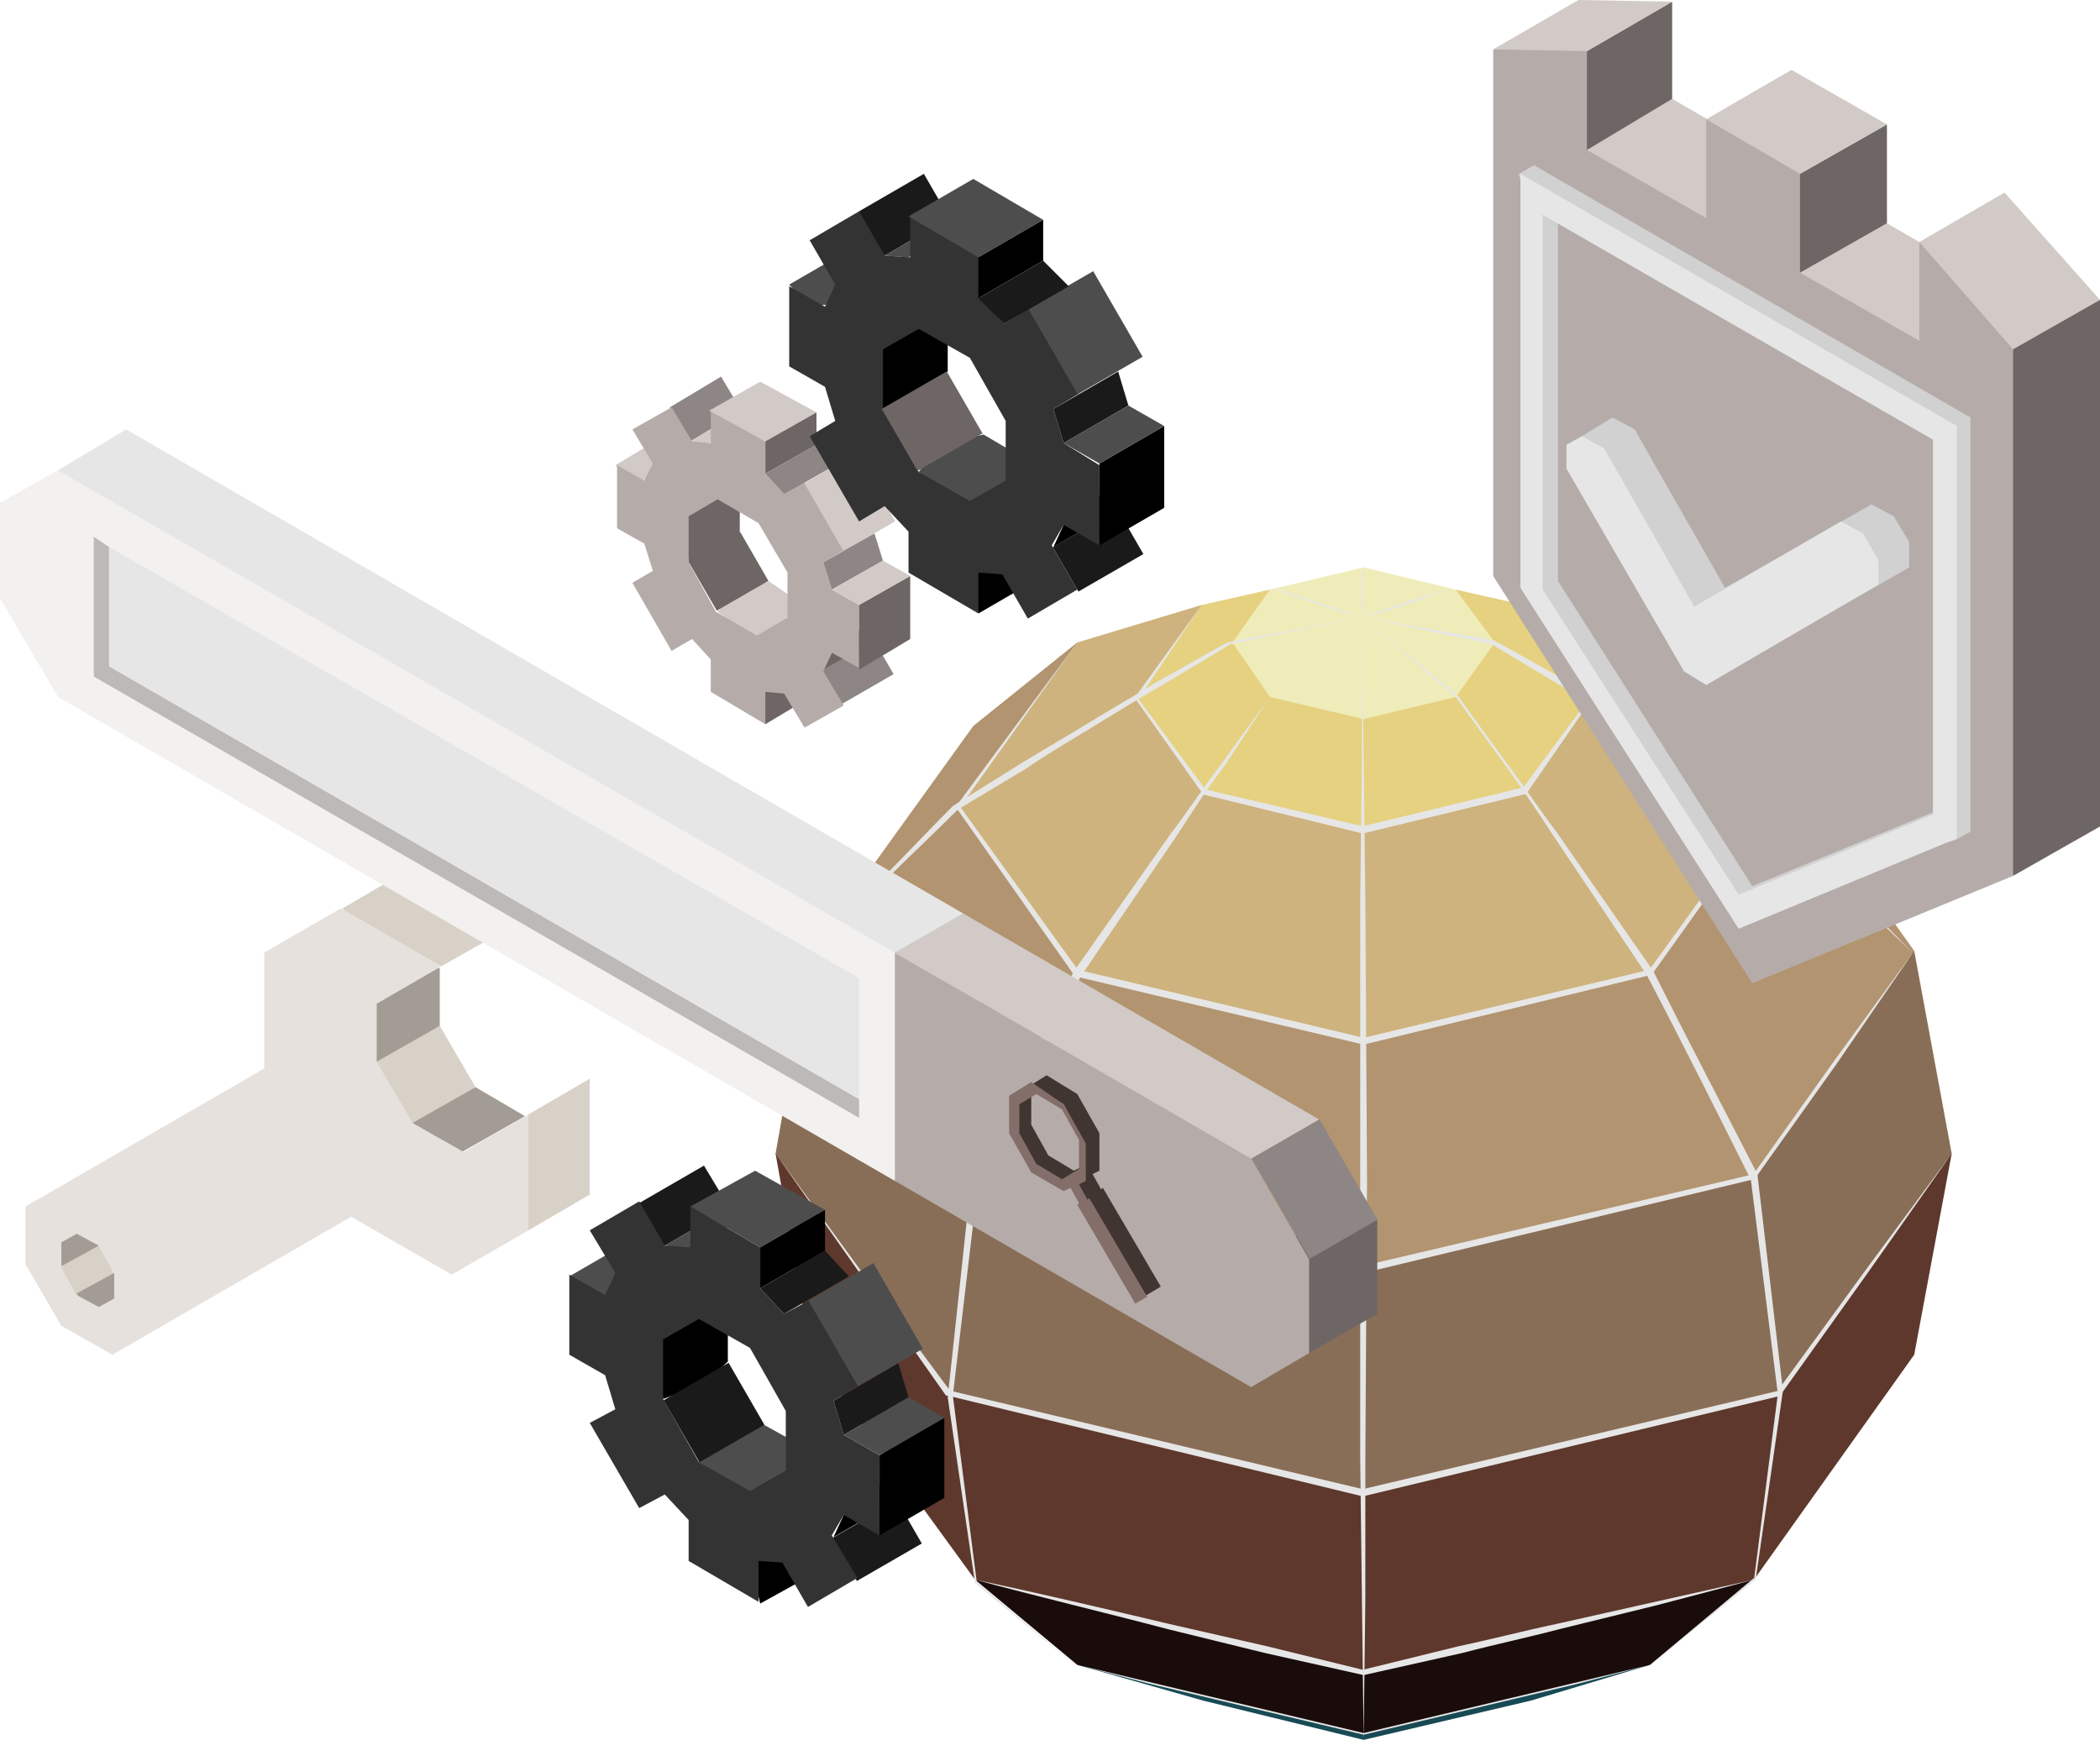
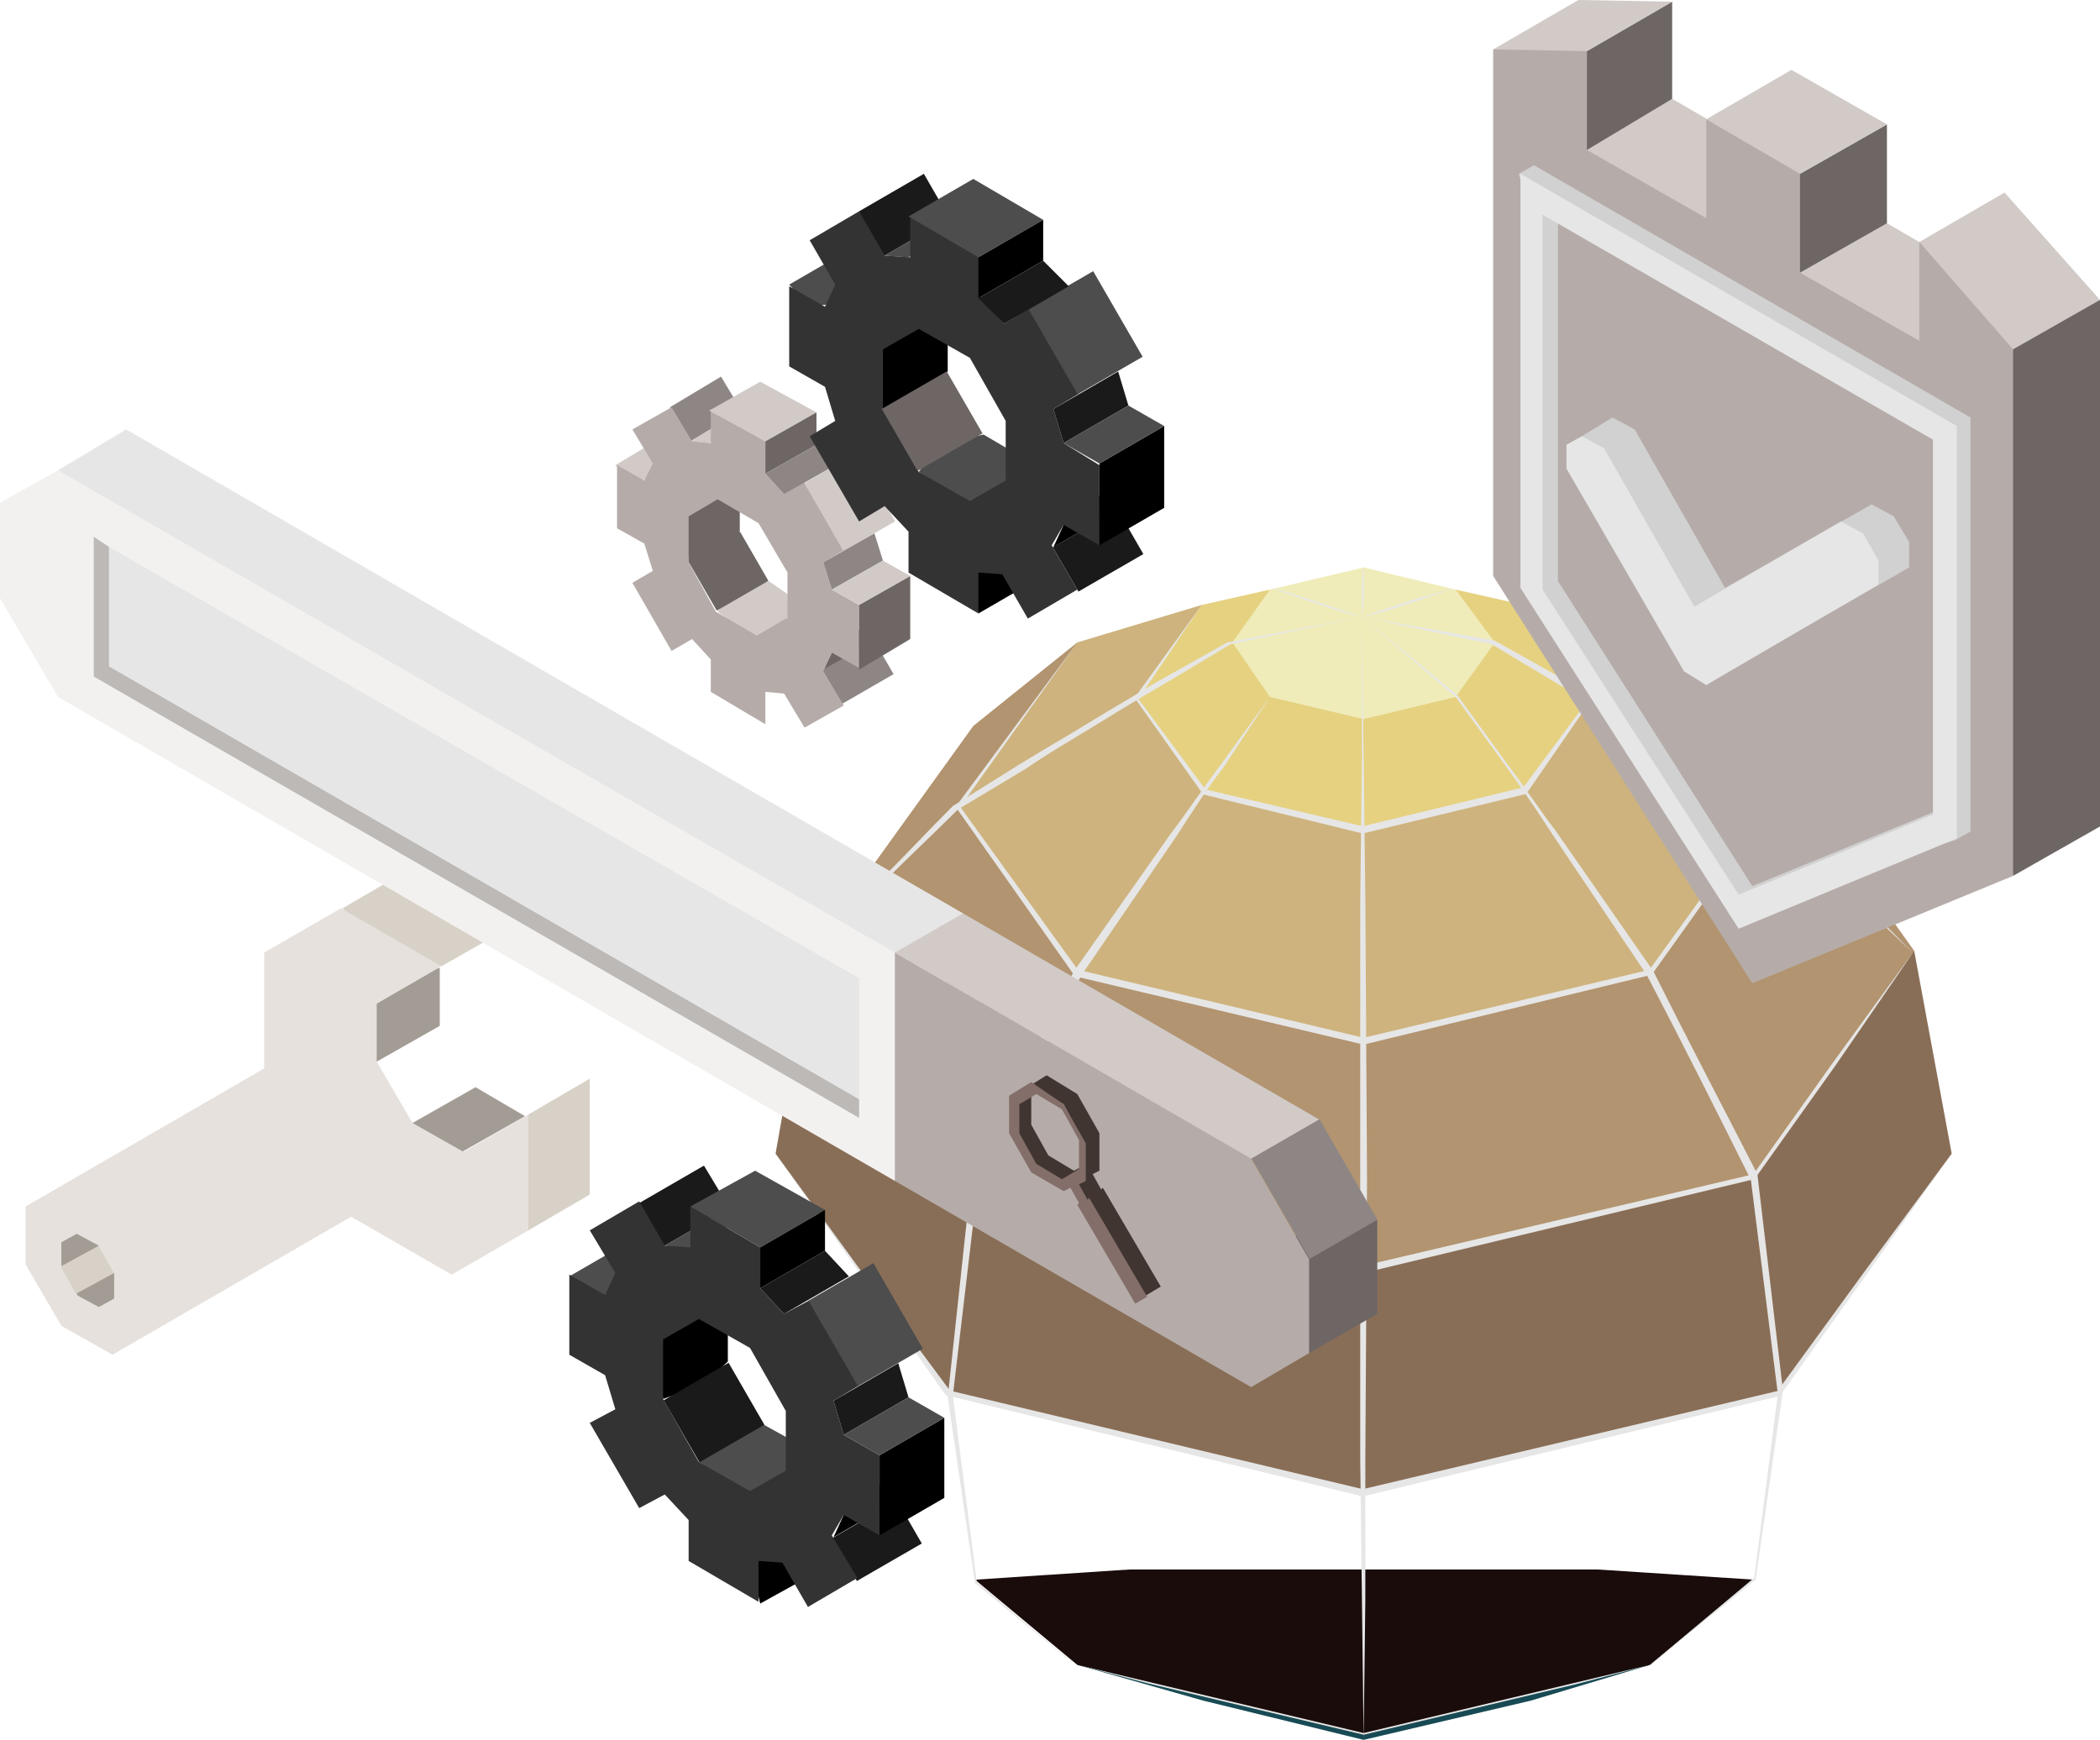
<svg xmlns="http://www.w3.org/2000/svg" version="1.1" id="Layer_1" x="0px" y="0px" width="123.2px" height="102.1px" viewBox="0 0 123.2 102.1" style="enable-background:new 0 0 123.2 102.1;" xml:space="preserve">
  <style type="text/css"> .st0{fill:#174A54;} .st1{fill:#190C0A;} .st2{fill:#5E382C;} .st3{fill:#896E57;} .st4{fill:#B29470;} .st5{fill:#CEB37E;} .st6{fill:#E5D180;} .st7{fill:#EFECB9;} .st8{fill:#E6E6E6;} .st9{fill:#D8D1C7;} .st10{fill:#A39C95;} .st11{fill:#E6E1DD;} .st12{fill:#4D4D4D;} .st13{fill:#1A1A1A;} .st14{fill:#333333;} .st15{fill:#D1CAC7;} .st16{fill:#6D6664;} .st17{fill:#B5ACA9;} .st18{fill:#D1D1D1;} .st19{fill:#8E8685;} .st20{fill:#F3F1EF;} .st21{fill:#BCB9B7;} .st22{fill:#403531;} .st23{fill:#836E69;} </style>
  <polygon class="st0" points="89.9,98.2 80,99.6 70.1,98.2 63.2,97.7 70.6,99.8 80,102.1 89.8,99.8 96.8,97.7 " />
  <polygon class="st1" points="93.7,92.1 66.3,92.1 57.2,92.7 63.2,97.7 80,101.8 96.8,97.7 102.9,92.7 " />
-   <polygon class="st2" points="105.9,70 94,82.6 65.9,82.6 54.1,70 45.5,67.7 47.6,79.5 57.2,92.7 80,98.2 102.9,92.7 112.3,79.5 114.5,67.7 " />
  <polygon class="st3" points="112.3,55.8 105.4,58 90.7,68.2 69.3,68.2 54.6,58 47.6,55.8 45.5,67.7 55.6,81.8 80,87.6 104.4,81.7 114.5,67.7 " />
  <polygon class="st4" points="102.9,42.6 96.8,37.7 97.5,41.4 97.2,49 88.4,57.6 71.6,57.6 62.8,49 62.5,41.4 63.2,37.7 57.1,42.6 47.6,55.8 57.2,69.1 80,74.5 102.9,69 112.3,55.8 " />
  <polygon class="st5" points="96.8,37.7 89.4,35.5 90.3,38.1 89.7,42.1 83.2,45.3 76.7,45.3 70.2,42.1 69.6,38.1 70.5,35.5 63.2,37.7 56.2,47.4 63.2,57.1 80,61.1 96.8,57.1 103.8,47.4 " />
  <polygon class="st6" points="89.4,35.5 85.4,34.6 86.2,36.8 85,38.8 82.6,39.8 77.4,39.8 75,38.8 73.8,36.8 74.5,34.6 70.5,35.5 66.7,41 70.6,46.4 80,48.7 89.5,46.4 93.4,41 " />
  <polygon class="st7" points="85.4,40.9 87.7,37.7 85.4,34.6 80,33.3 74.5,34.6 72.3,37.7 74.5,40.9 80,42.2 " />
  <path class="st8" d="M79.9,36.2l5.6,4.6l0,0l0,0l2.9,4c1,1.3,1.9,2.7,2.9,4L97,57l0,0l0,0c2,4,4.1,8,6.1,11.9l0,0l0,0l1.5,12.7l0,0 l0,0L103,92.7l0,0l0,0l-6.2,5l6.1-5.1l0,0.1l1.4-10.9v0l-1.6-12.7l0,0.1c-2-4-4-8-6.1-12l0,0L91.1,49c-0.9-1.4-1.8-2.7-2.8-4.1 l-2.9-4l0,0L79.9,36.2z" />
  <path class="st8" d="M79.9,36.2l-5.4,4.7l0,0L71.8,45c-1,1.3-1.9,2.7-2.8,4.1l-5.6,8.2l0,0c-2,4-4,8-6,12l0-0.1l-1.5,12.7v0 l1.4,10.9l0,0l6,5.1l-6.1-5l0,0l0,0l-1.6-10.9l0,0l0,0L57,69l0,0l0,0c2-4,4-8,6-12l0,0l0,0l5.7-8.1c1-1.3,1.9-2.7,2.9-4l2.9-4l0,0 l0,0L79.9,36.2z" />
  <polygon class="st8" points="79.9,36.2 80,44.4 80.1,52.7 80.2,69.2 80.1,85.6 80.1,93.9 80,102.1 79.9,93.9 79.8,85.6 79.8,69.2 79.8,52.7 79.9,44.4 " />
  <path class="st8" d="M79.9,36.2l7.8,1.4l0,0l0,0l4.1,2.3c0.7,0.4,1.4,0.8,2,1.2l2,1.2c1.3,0.8,2.7,1.6,4,2.5l4,2.5l0,0l0,0 c1.4,1.4,2.8,2.8,4.2,4.3c1.4,1.4,2.8,2.9,4.2,4.3c-1.5-1.4-2.9-2.8-4.4-4.2c-1.4-1.4-2.9-2.8-4.3-4.2l0,0l-4-2.4 c-1.3-0.8-2.7-1.6-4-2.5l-2-1.2c-0.7-0.4-1.3-0.8-2-1.2l-4-2.4l0,0L79.9,36.2z" />
  <path class="st8" d="M79.9,36.2l-7.7,1.6l0,0l-4,2.4c-1.4,0.8-2.7,1.6-4,2.4c-1.3,0.8-2.7,1.6-4,2.5l-4,2.4l0,0 c-1.4,1.4-2.9,2.8-4.3,4.2c-1.4,1.4-2.9,2.8-4.4,4.2c1.4-1.5,2.8-2.9,4.2-4.3c1.4-1.4,2.8-2.9,4.2-4.3l0,0l0,0l4-2.5 c1.3-0.8,2.7-1.6,4-2.4c1.3-0.8,2.7-1.6,4-2.4l4.1-2.3l0,0l0,0L79.9,36.2z" />
  <path class="st8" d="M79.9,36.2c0-0.5,0-1,0-1.5c0-0.5,0-1,0.1-1.5c0,0.5,0,1,0,1.5C80,35.2,80,35.7,79.9,36.2z" />
  <path class="st8" d="M79.9,36.2c0.9-0.3,1.8-0.6,2.7-0.9c0.9-0.3,1.8-0.5,2.8-0.8c-0.9,0.3-1.8,0.6-2.7,0.9 C81.8,35.7,80.9,36,79.9,36.2z" />
  <path class="st8" d="M79.9,36.2c-0.9-0.2-1.8-0.5-2.7-0.8c-0.9-0.3-1.8-0.6-2.7-0.9c0.9,0.2,1.8,0.5,2.7,0.8 C78.1,35.6,79,35.9,79.9,36.2z" />
  <polygon class="st8" points="70.5,35.5 66.8,41 66.7,40.9 70.7,46.3 70.6,46.3 80,48.5 79.9,48.5 89.4,46.2 89.3,46.3 93.3,40.9 93.3,41 89.4,35.5 93.4,40.9 93.5,41 93.4,41 89.6,46.5 89.6,46.6 89.5,46.6 80,48.9 80,48.9 79.9,48.9 70.5,46.6 70.5,46.6 70.5,46.5 66.6,41 66.5,41 66.6,40.9 " />
  <polygon class="st8" points="63.2,37.7 56.3,47.4 56.3,47.3 63.3,57 63.2,56.9 80,60.9 80,60.9 96.8,56.9 96.7,57 103.7,47.3 103.7,47.4 96.8,37.7 103.9,47.3 103.9,47.4 103.9,47.4 96.9,57.2 96.9,57.2 96.9,57.2 80,61.3 80,61.3 80,61.3 63.1,57.3 63.1,57.2 63,57.2 56.1,47.4 56.1,47.4 56.1,47.3 " />
  <polygon class="st8" points="47.6,55.8 52.5,62.4 57.3,69 57.2,68.9 80,74.3 79.9,74.3 102.9,68.9 102.8,69 107.5,62.4 112.3,55.8 107.7,62.5 103,69.1 103,69.2 102.9,69.2 80,74.7 79.9,74.7 79.9,74.7 57.1,69.2 57.1,69.2 57,69.2 52.3,62.5 " />
  <polygon class="st8" points="45.5,67.7 50.6,74.7 55.8,81.7 55.7,81.6 80,87.4 79.9,87.4 104.4,81.6 104.3,81.6 109.4,74.6 114.5,67.7 109.5,74.8 104.5,81.8 104.5,81.9 104.5,81.9 80,87.8 79.9,87.8 79.9,87.8 55.6,81.9 55.5,81.9 55.5,81.9 50.5,74.8 " />
-   <path class="st8" d="M57.2,92.7c3.8,0.8,7.6,1.7,11.4,2.6l5.7,1.3L80,98h-0.1l5.7-1.4c1.9-0.4,3.8-0.9,5.7-1.3l5.8-1.3l5.8-1.3 l-5.7,1.5l-5.7,1.4c-1.9,0.5-3.8,0.9-5.7,1.4L80,98.3l0,0l0,0L74.2,97l-5.7-1.4C64.7,94.6,60.9,93.7,57.2,92.7z" />
  <polygon class="st8" points="63.2,97.7 67.4,98.7 71.6,99.7 80,101.7 80,101.7 88.4,99.7 92.6,98.7 96.8,97.7 92.6,98.8 88.4,99.8 80,101.8 80,101.8 80,101.8 71.6,99.8 67.4,98.8 " />
  <polygon class="st9" points="6.7,74.7 4.3,76.5 3.2,74.3 5.8,73.1 " />
-   <polygon class="st9" points="27.9,63.8 24.2,66.6 21.9,62.1 25.8,60.2 " />
  <polygon class="st9" points="34.6,70.1 31,72.2 30.2,69 31,65.4 34.6,63.3 " />
  <polygon class="st10" points="30.8,65.5 27.1,67.6 25.1,67.5 24.2,65.9 27.9,63.8 " />
  <polygon class="st10" points="25.8,60.2 22.1,62.3 20,62.2 21.5,57.7 25.8,56.8 " />
  <polygon class="st10" points="8.4,75.7 6.3,76.9 5,76.9 4.5,75.9 6.7,74.7 " />
  <polygon class="st10" points="5.8,73.1 3.6,74.3 2.4,74.3 3.3,71.6 5.8,71.1 " />
  <polygon class="st9" points="29.6,54.6 25.9,56.7 22.1,56 20.1,53.3 23.7,51.2 " />
  <path class="st11" d="M31,72.2v-6.8l-3.8,2.2l-3-1.7l-2.1-3.6v-3.4l3.8-2.2l-5.9-3.4l-4.5,2.6v6.8l-14,8.1v3.4l2.1,3.6l3,1.7l14-8.1 l5.9,3.4L31,72.2z M5.8,76.7l-1.3-0.7l-0.9-1.6v-1.5l0.9-0.5l1.3,0.7l0.9,1.6v1.5L5.8,76.7z" />
  <polygon points="44.6,94.1 43.9,91.2 48.4,89.5 48.4,92 " />
  <polygon class="st12" points="35.5,76.1 34.6,76.1 33.4,74.9 37.2,72.7 39.3,73.9 " />
  <rect x="49.3" y="88.9" transform="matrix(0.866 -0.5 0.5 0.866 -38.324 37.928)" class="st13" width="4.4" height="2.9" />
  <polygon points="48.9,90.2 49.5,88.9 51.1,87.3 53.3,86.7 52.7,88 " />
  <polygon points="38.9,82.1 38.5,78.1 42.7,76.4 42.7,79.9 41.3,81.2 " />
  <polygon class="st12" points="43.9,87.8 41,85.8 42.1,84.3 44.8,83.6 46.6,84.6 46.5,86.5 " />
  <polygon class="st13" points="39,73.1 38.1,72.4 37.5,70.6 41.3,68.4 42.8,70.9 " />
  <polygon class="st12" points="40.5,73.3 39,73.1 42.8,70.9 44.3,71.1 " />
  <path class="st14" d="M49.5,88.9l2.1,1.2v-4.7l-2.1-1.2l-0.6-2l1.5-0.9l-2.9-5L46,77.1l-1.4-1.5v-2.4l-4.1-2.4v2.4L39,73.1l0,0 l-1.5-2.6l-2.9,1.7l1.5,2.5l-0.6,1.3l-2.1-1.2v4.7l2.1,1.2l0.6,2l0,0l-1.5,0.8l2.9,5l1.5-0.8l1.4,1.5v2.4l4.1,2.4v-2.4l0,0l1.4,0.1 l1.5,2.6l2.9-1.7l-1.5-2.5L49.5,88.9z M46.1,86.3L44,87.5l-3-1.7l-2.1-3.7v-3.5l2.1-1.2l3,1.7l2.1,3.7V86.3z" />
  <polygon class="st12" points="44.6,73.2 40.5,70.8 44.3,68.7 48.4,71 " />
  <rect x="48.6" y="74.8" transform="matrix(0.866 -0.5 0.5 0.866 -32.057 35.847)" class="st12" width="4.4" height="5.8" />
  <polygon points="51.6,90.1 51.6,85.4 55.4,83.2 55.4,87.9 " />
  <polygon points="44.6,75.6 44.6,73.2 48.4,71 48.4,73.4 " />
  <polygon class="st13" points="49.5,84.2 48.9,82.2 52.7,80 53.3,82 " />
  <rect x="39.7" y="80.8" transform="matrix(0.866 -0.5 0.5 0.866 -35.847 32.049)" class="st13" width="4.4" height="4.2" />
  <polygon class="st13" points="46,77.1 44.6,75.6 48.4,73.4 49.8,74.9 " />
  <polygon class="st12" points="51.6,85.4 49.5,84.2 53.3,82 55.4,83.2 " />
  <polygon class="st15" points="112.6,20 106.7,20.6 91.6,8.8 98.1,5.8 117.6,17.1 " />
  <polygon class="st15" points="123.2,17.6 117.7,21.8 112.6,14.2 117.6,11.3 " />
  <polygon class="st16" points="123.2,48.5 118.1,51.4 115.3,32.9 118.1,20.5 123.2,17.6 " />
  <polygon class="st16" points="110.7,13.1 105.6,16 103.4,12.1 105.6,10.2 110.7,7.3 " />
  <polygon class="st16" points="98.1,5.8 93.1,8.8 90.9,4.9 93.1,3 98.1,0.1 " />
  <polygon class="st15" points="110.7,7.3 105.6,10.2 102,10 100.1,7 105.1,4.1 " />
  <polygon class="st15" points="98.1,0.1 93.1,3 89.5,4.1 87.6,2.9 92.6,0 " />
  <polygon class="st17" points="112.6,14.2 112.6,20 105.6,16 105.6,10.2 100.1,7 100.1,12.8 93.1,8.8 93.1,3 87.6,2.9 87.6,33.8 102.8,57.7 118.1,51.4 118.1,20.5 " />
  <path class="st18" d="M114.3,25.3v22L102.8,52L91.4,34.1v-22L114.3,25.3L114.3,25.3z M115.6,24.5L90,9.7l-0.9,0.5l0.8,3l-0.4,20.9 l13.2,20l11-4.5l1-0.3l0.9-0.5V24.5L115.6,24.5z" />
  <polygon class="st18" points="112,33.3 112,31.8 111.1,30.3 109.8,29.6 101.2,34.5 95.9,25.2 94.6,24.5 92.8,25.6 93.1,27.5 100.6,38.4 101.9,39.1 " />
  <path class="st8" d="M113.4,25.8v22L102,52.5L90.5,34.6v-22L113.4,25.8L113.4,25.8z M114.8,25L89.2,10.2v24.3l12.8,20l12.8-5.3 L114.8,25L114.8,25z" />
  <polygon class="st8" points="110.2,34.3 110.2,32.9 109.3,31.3 108,30.6 99.4,35.6 94.1,26.3 92.8,25.6 91.9,26.1 91.9,27.5 98.8,39.4 100.1,40.2 " />
-   <polygon class="st16" points="44.9,42.5 44.3,40.1 47.9,38.8 47.9,40.7 " />
  <polygon class="st15" points="37.7,28.2 37,28.2 36.1,27.3 39.1,25.5 40.7,26.5 " />
  <rect x="48.6" y="38.3" transform="matrix(0.866 -0.5 0.5 0.866 -12.995 30.451)" class="st19" width="3.5" height="2.3" />
  <polygon class="st16" points="48.3,39.3 48.8,38.3 50,37.1 51.8,36.6 51.3,37.6 " />
  <polygon class="st16" points="40.4,33 40.1,29.8 43.4,28.4 43.4,31.3 42.3,32.3 " />
  <polygon class="st15" points="44.3,37.5 42.1,35.9 42.9,34.7 45.1,34.1 46.4,35 46.4,36.4 " />
  <polygon class="st19" points="40.5,25.9 39.7,25.3 39.3,23.9 42.3,22.1 43.5,24.1 " />
  <polygon class="st15" points="41.6,26 40.5,25.9 43.5,24.1 44.6,24.2 " />
  <path class="st17" d="M48.8,38.3l1.6,0.9v-3.7l-1.6-0.9L48.3,33l1.2-0.7l-2.3-4L46,29l-1.1-1.2v-1.9l-3.2-1.9V26l-1.1-0.1l0,0 l-1.2-2l-2.3,1.3l1.2,2l-0.5,1l-1.6-0.9V31l1.6,0.9l0.5,1.6l0,0l-1.2,0.7l2.3,4l1.2-0.7l1.1,1.2v1.9l3.2,1.9v-1.9l0,0l1.1,0.1l1.2,2 l2.3-1.3l-1.2-2L48.8,38.3z M46.1,36.3l-1.7,1l-2.4-1.4L40.4,33v-2.7l1.7-1l2.4,1.4l1.7,2.9V36.3z" />
  <polygon class="st15" points="44.9,25.9 41.6,24.1 44.6,22.4 47.9,24.2 " />
  <rect x="48.1" y="27.2" transform="matrix(0.866 -0.5 0.5 0.866 -8.069 28.851)" class="st15" width="3.5" height="4.6" />
  <polygon class="st16" points="50.4,39.3 50.4,35.5 53.4,33.8 53.4,37.5 " />
  <polygon class="st16" points="44.9,27.8 44.9,25.9 47.9,24.2 47.9,26.1 " />
  <polygon class="st19" points="48.8,34.6 48.3,33 51.3,31.3 51.8,32.9 " />
  <rect x="41" y="31.9" transform="matrix(0.866 -0.5 0.5 0.866 -11.057 25.851)" class="st16" width="3.5" height="3.3" />
  <polygon class="st19" points="46,29 44.9,27.8 47.9,26.1 49,27.3 " />
  <polygon class="st15" points="50.4,35.5 48.8,34.6 51.8,32.9 53.4,33.8 " />
  <polygon class="st8" points="56.5,53.6 7.4,25.2 3.4,27.6 4,32.8 49.5,57 52.5,55.9 55.2,58.4 " />
  <polygon class="st20" points="52.5,55.9 3.4,27.6 0,29.5 0,35.1 3.4,40.9 52.5,69.3 57.5,58.8 " />
  <polygon class="st21" points="50.4,64.5 50.4,65.6 5.5,39.7 5.5,31.5 6.4,32.1 6.4,39.1 " />
  <polygon class="st8" points="50.4,57.4 50.4,64.5 6.4,39.1 6.4,32.1 " />
  <polygon class="st16" points="77.4,70.4 74.8,74.4 76.8,79.4 80.8,77.1 80.8,71.6 " />
  <polygon class="st17" points="73.4,68 52.5,55.9 52.5,69.3 73.4,81.4 76.8,79.4 76.8,73.9 " />
  <path class="st22" d="M61.4,63.1l-0.8,0.5l-1.1,1v2.1l1.1,1.9l1.8,1l0.7-0.1l0.5,0.9l3,6l1.5-0.9l-3.4-5.8l-0.1,0.1l-0.5-0.9 l0.4-0.2v-2.2l-1.3-2.3L61.4,63.1z M63.4,66.7l0.2,1.7L63,68.7l-1.5-0.9l-1-1.8v-1.7l0.5-0.3l1.4,0.8L63.4,66.7z" />
  <path class="st23" d="M60.5,63.5l-1.3,0.8v2.2l1.3,2.3l1.9,1.1l0.4-0.2l0.5,0.9l-0.1,0.1l3.4,5.8l0.7-0.4l-3.4-5.8l-0.1,0.1 l-0.5-0.9l0.4-0.2v-2.2l-1.3-2.3L60.5,63.5z M63.3,66.9v1.7l-1,0.6l-1.5-0.9l-1-1.8v-1.7l1-0.6l1.5,0.9L63.3,66.9z" />
  <polygon class="st15" points="73.4,68 52.5,55.9 56.5,53.6 77.4,65.7 " />
  <rect x="74.8" y="66.4" transform="matrix(0.866 -0.5 0.5 0.866 -24.548 47.882)" class="st19" width="4.6" height="6.8" />
  <polygon points="57.4,36 56.8,33.1 61.2,31.4 61.2,33.8 " />
  <polygon class="st12" points="48.4,17.9 47.4,17.9 46.3,16.7 50.1,14.5 52.2,15.7 " />
  <rect x="62.2" y="30.8" transform="matrix(0.866 -0.5 0.5 0.866 -7.498 36.544)" class="st13" width="4.4" height="3" />
  <polygon points="61.8,32.1 62.4,30.8 64,29.2 66.2,28.6 65.6,29.9 " />
  <polygon points="51.8,24 51.4,19.9 55.6,18.2 55.6,21.8 54.2,23.1 " />
  <polygon class="st12" points="56.7,29.7 53.9,27.7 55,26.1 57.7,25.5 59.4,26.5 59.4,28.3 " />
  <polygon class="st13" points="51.9,15 50.9,14.2 50.4,12.4 54.2,10.2 55.7,12.8 " />
  <polygon class="st12" points="53.3,15.1 51.9,15 55.7,12.8 57.1,12.9 " />
  <path class="st14" d="M62.4,30.8l2.1,1.2v-4.7L62.4,26l-0.6-2l1.5-0.9l-2.9-5L58.9,19l-1.4-1.5v-2.4l-4.1-2.4v2.4L51.9,15l0,0 l-1.5-2.6l-2.9,1.7l1.5,2.6l-0.6,1.3l-2.1-1.2v4.7l2.1,1.2l0.6,2l0,0l-1.5,0.9l2.9,5l1.5-0.9l1.4,1.5v2.4l4.1,2.4v-2.4l0,0l1.4,0.1 l1.5,2.6l2.9-1.7l-1.5-2.6L62.4,30.8z M59,28.2l-2.1,1.2l-3-1.7L51.8,24v-3.5l2.1-1.2l3,1.7l2.1,3.7V28.2z" />
  <polygon class="st12" points="57.4,15.1 53.3,12.7 57.1,10.5 61.2,12.9 " />
  <rect x="61.5" y="16.6" transform="matrix(0.866 -0.5 0.5 0.866 -1.235 34.488)" class="st12" width="4.4" height="5.8" />
  <polygon points="64.5,32 64.5,27.2 68.3,25 68.3,29.8 " />
  <polygon points="57.4,17.5 57.4,15.1 61.2,12.9 61.2,15.3 " />
  <polygon class="st13" points="62.4,26 61.8,24 65.6,21.8 66.2,23.8 " />
  <rect x="52.5" y="22.6" transform="matrix(0.866 -0.5 0.5 0.866 -5.035 30.674)" class="st16" width="4.4" height="4.2" />
  <polygon class="st13" points="58.9,19 57.4,17.5 61.2,15.3 62.7,16.8 " />
  <polygon class="st12" points="64.5,27.2 62.4,26 66.2,23.8 68.3,25 " />
</svg>